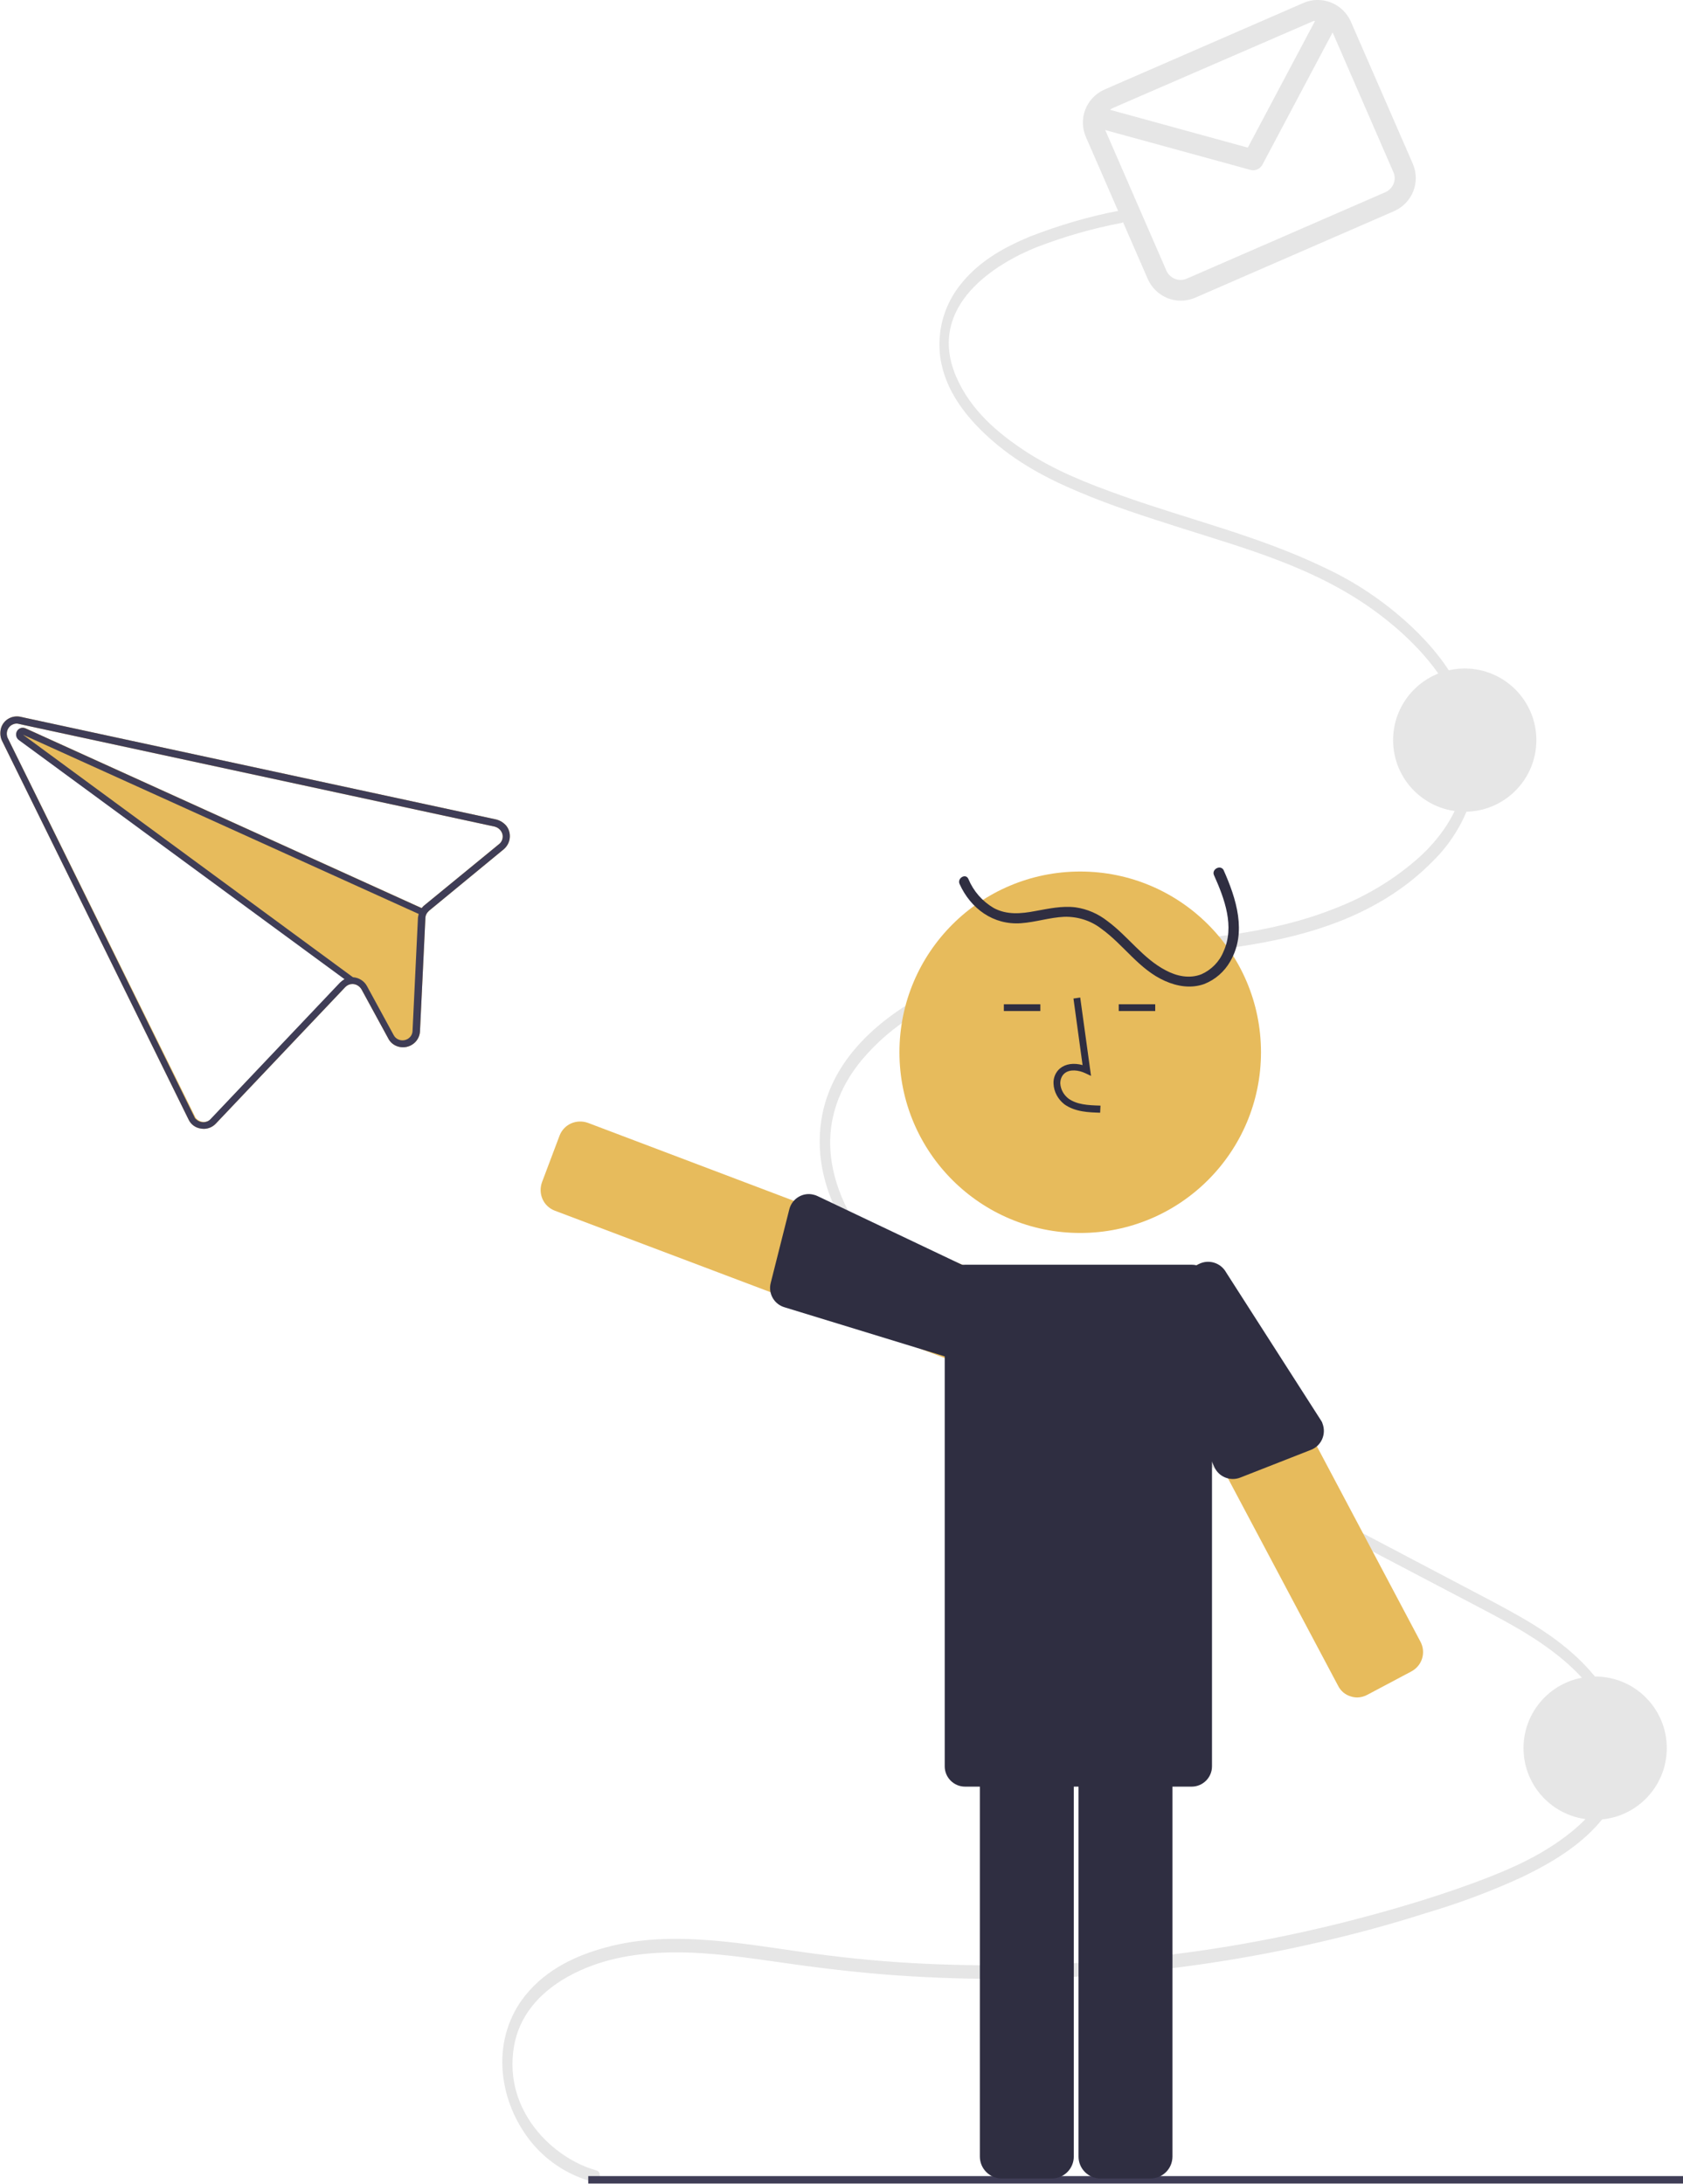
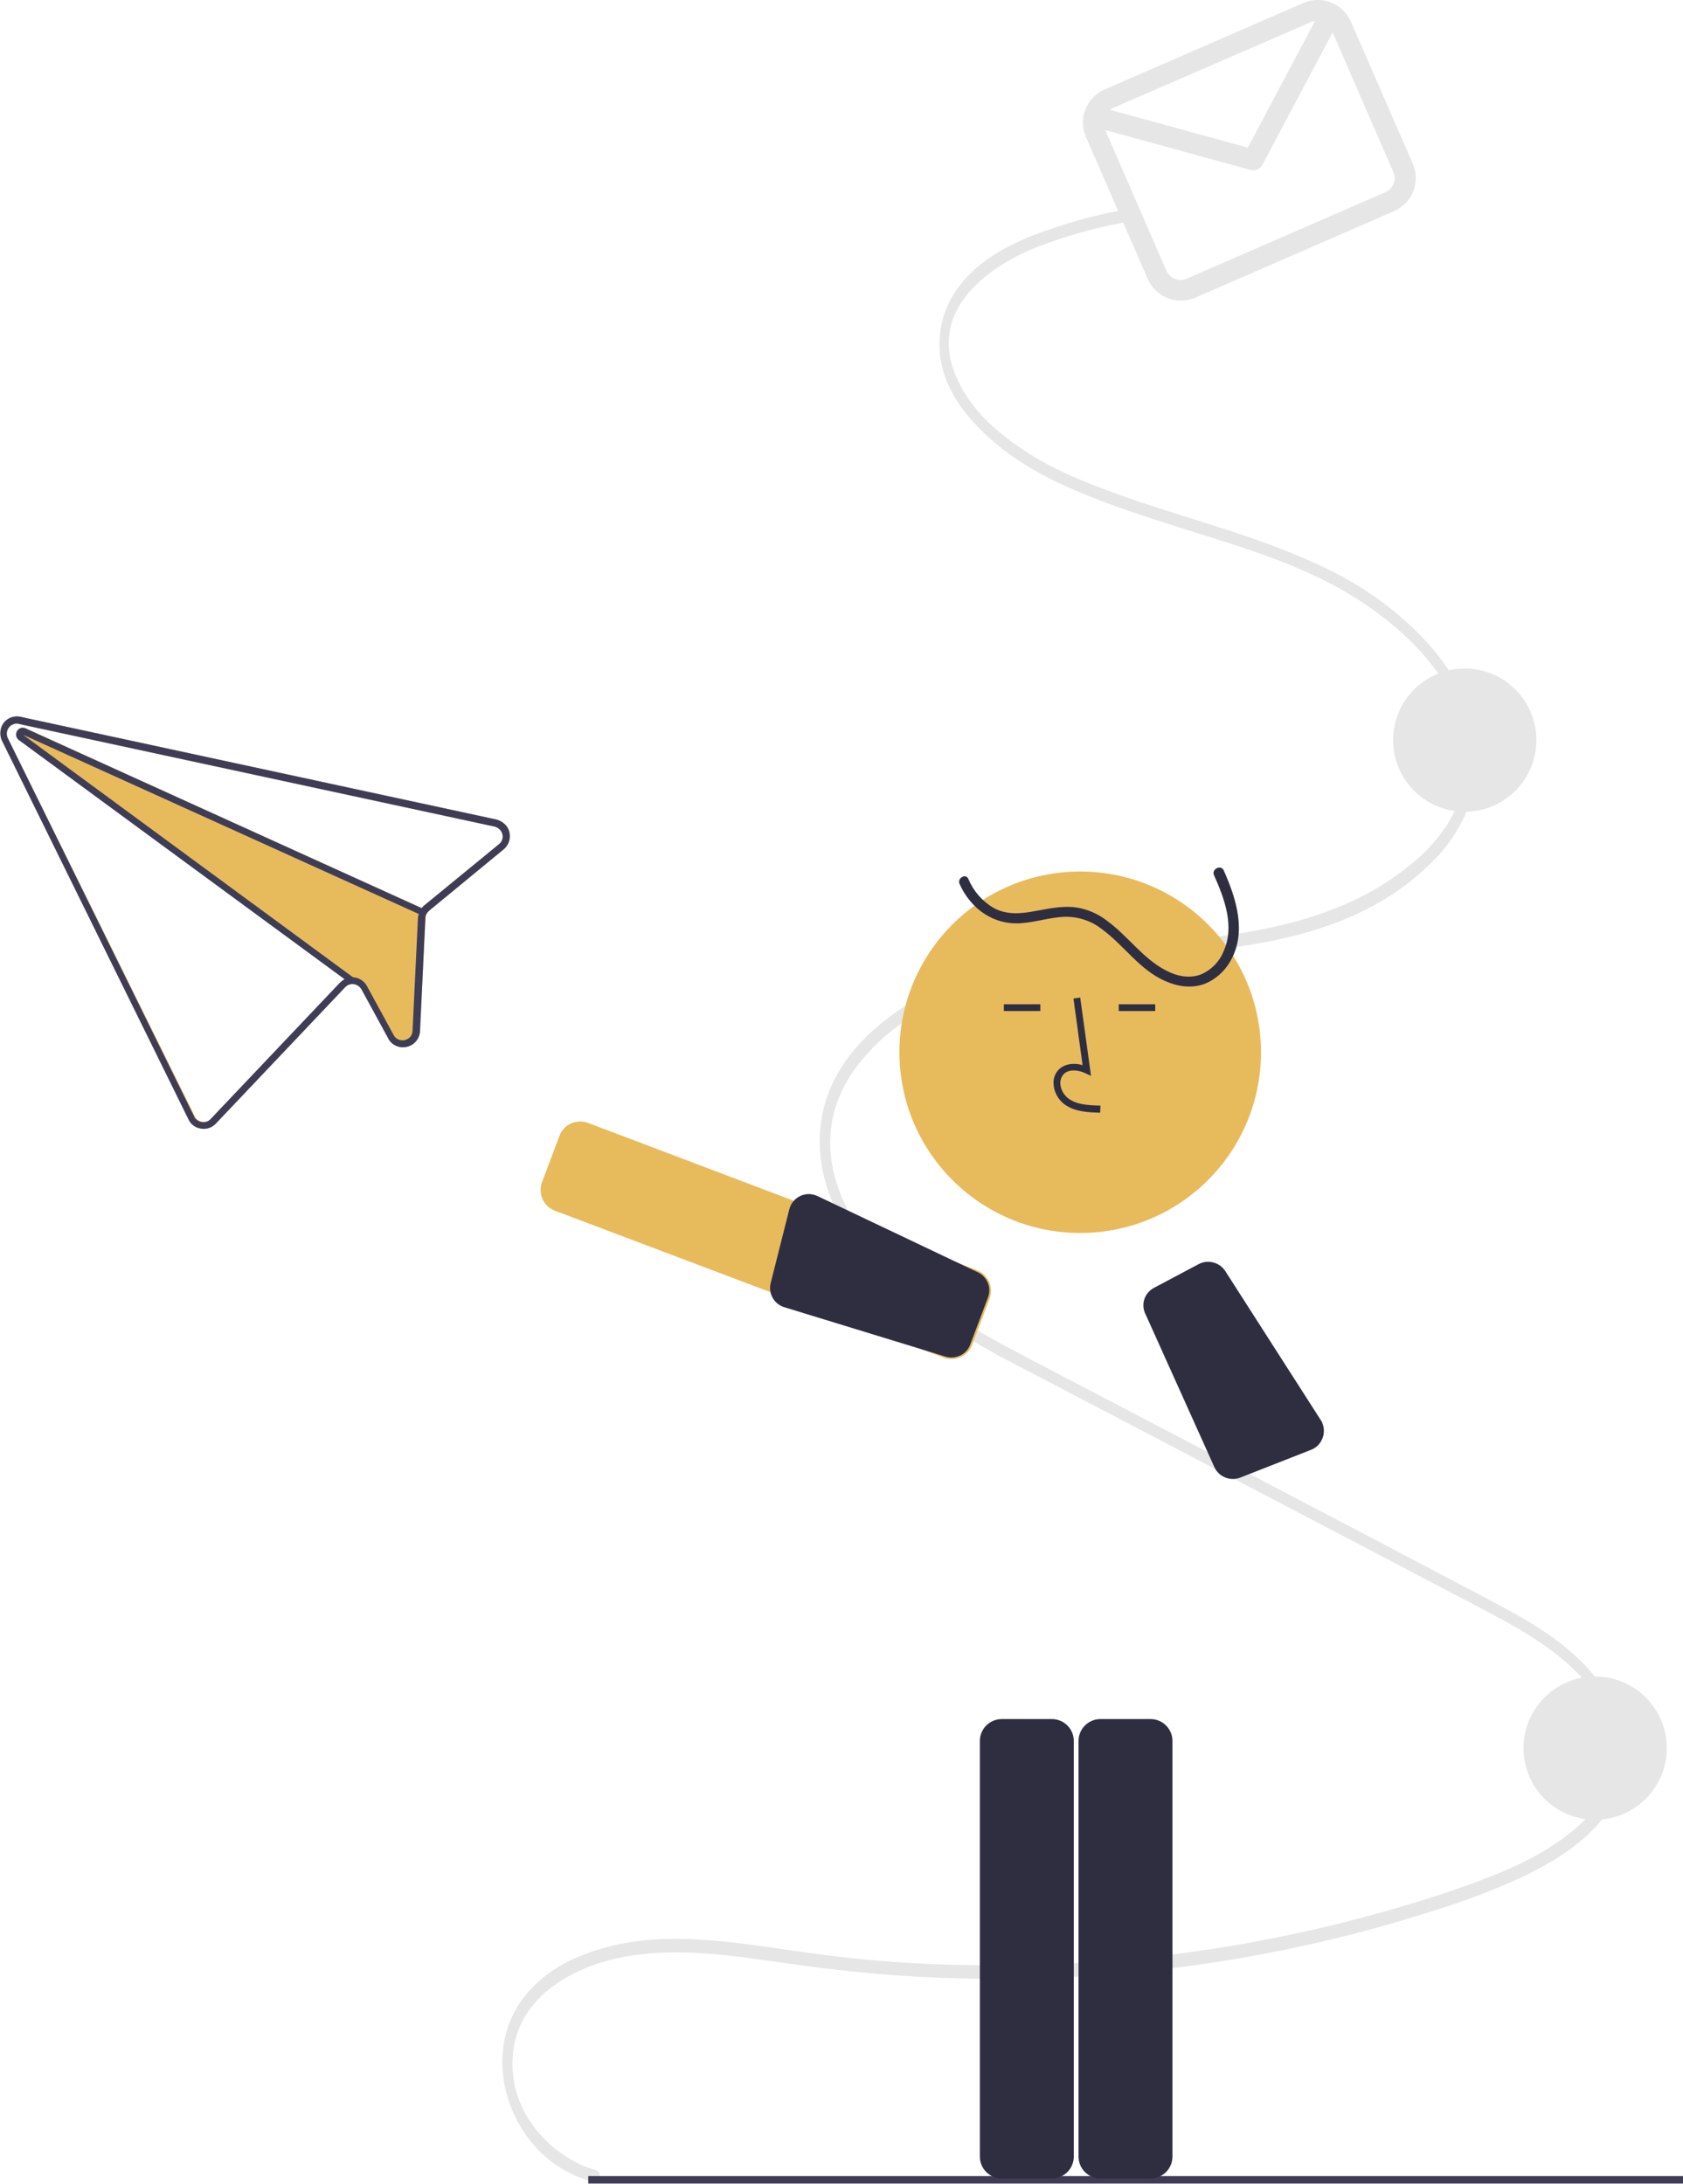
<svg xmlns="http://www.w3.org/2000/svg" version="1.1" id="a32ce171-bbc1-492b-a350-fb900c0b71cd" x="0px" y="0px" viewBox="0 0 498.1 646.5" style="enable-background:new 0 0 498.1 646.5;" xml:space="preserve">
  <style type="text/css">
	.st0{fill:#E7BB5C;}
	.st1{fill:#E6E6E6;}
	.st2{fill:#3F3D56;}
	.st3{fill:#2F2E41;}
</style>
  <path class="st0" d="M146.9,242.6l-139-30l-1.8-0.4c-2.7-0.6-5.4,1.1-5.9,3.8c-0.2,1.1-0.1,2.3,0.4,3.3l55.2,112.1  c0.7,1.5,2.1,2.5,3.7,2.7c1.6,0.3,3.3-0.3,4.4-1.5l38.3-40.4c0.6-0.6,1.3-0.9,2.1-0.9c1.1,0,2.1,0.6,2.7,1.6l7.9,14.5  c1,2,3.3,3,5.5,2.5l0,0c2.2-0.5,3.8-2.4,3.9-4.6l1.6-33.5c0-0.4,0.1-0.8,0.3-1.2c0.2-0.4,0.5-0.7,0.8-1l22.1-18.2  c2.1-1.8,2.4-4.9,0.7-7C149,243.5,148,242.9,146.9,242.6L146.9,242.6z M147.8,249.8L125.6,268c-0.3,0.2-0.5,0.5-0.8,0.8L7.6,215.6  c-0.1,0-0.2-0.1-0.3-0.1c-1.1-0.3-2.2,0.4-2.4,1.4c-0.2,0.8,0.1,1.6,0.8,2.1l96.4,70.8c-0.5,0.3-0.9,0.6-1.3,1l-38.3,40.4  c-1.1,1.2-3,1.2-4.2,0.1c-0.3-0.2-0.5-0.5-0.6-0.8L2.3,218.5c-0.7-1.5-0.1-3.3,1.4-4c0.6-0.3,1.3-0.4,1.9-0.2l1.8,0.4l139,30  c1.6,0.4,2.7,2,2.3,3.6C148.6,248.8,148.3,249.4,147.8,249.8L147.8,249.8z" />
  <path class="st1" d="M176.5,642.5c-12.5-3.4-27.6-17.4-24.4-36.6c1.6-9.5,7.8-15.7,14.2-19.7c8.9-5.5,19-7.6,28.7-8.1  c11.2-0.6,22.4,0.9,33.6,2.5c11,1.6,22,3,33.1,3.9c43.2,3.4,86.8,0.2,129-9.6c10.4-2.4,20.8-5.2,31.1-8.5  c9.8-2.9,19.3-6.4,28.6-10.7c12.3-5.9,32.2-17.3,30.6-38.5c-0.9-11.2-7.5-20.2-14.2-26.5c-8.1-7.6-17.4-12.5-26.6-17.4  c-42.6-22.5-85.2-44.7-127.8-67c-9.9-5.2-20-10.3-29.6-16.4c-9-5.7-18-12.4-25.3-21.6c-6.4-8-12-18.8-11.8-30.8  c0.2-10,4.7-18.5,10.3-24.8c13.8-15.7,33.3-22,50.9-25.4c21.9-4.1,44.1-4.1,66-8.1c17.7-3.2,36.6-9.5,51-24.1  c6.1-5.9,10.4-13.5,12.4-21.7c1.8-8.6,0.9-17.7-2.6-25.8c-3.9-9.3-10.1-16.7-16.7-22.8c-7.5-6.9-16-12.6-25.3-16.9  c-19.4-9.3-39.9-14.1-59.8-21.2c-9.8-3.5-19.6-7.3-28.7-13.3c-7.7-5.1-16-11.9-20.3-22.1c-8.8-21,12.2-33.5,24.1-38.2  c8.1-3.1,16.4-5.5,24.9-7.1c1.8-0.4,1-4-0.8-3.6c-8.9,1.7-17.7,4.3-26.2,7.6c-7.2,3-14.6,6.9-20.2,13.7c-5.2,6.2-7.5,14.2-6.4,22.2  c1.5,10.1,8,17.8,14.1,23.4c8.1,7.4,17.3,12.3,26.6,16.2c9.8,4.2,19.9,7.4,29.9,10.6c20,6.4,41,12,59.1,25.6  c12.7,9.5,29.9,27.2,25.6,49.2c-1.9,9.8-7.5,17.4-13.7,23c-7.2,6.4-15.5,11.4-24.5,14.9c-40.1,16.1-84.2,4.6-123.3,26.5  c-13.3,7.5-29.4,21-29.5,42.4c-0.1,11.1,4.4,21.3,9.9,29.3c6.6,9.6,15.1,16.8,23.8,22.7c9.1,6,18.6,11.5,28.4,16.4  c10.7,5.6,21.4,11.2,32.1,16.8l64.9,34l32.2,16.9c9.8,5.2,19.9,10.1,28.9,17.7c7.3,6.2,16,16.4,15.2,29c-0.6,10-7.3,17.3-13.3,22.1  c-7.9,6.3-16.7,10.3-25.6,13.7c-10.2,3.9-20.5,7.1-30.9,10c-21.2,5.9-42.9,10.2-64.7,12.7c-21.8,2.5-43.8,3.3-65.8,2.5  c-11.1-0.4-22.2-1.3-33.2-2.7c-11.4-1.4-22.7-3.5-34.2-4.4c-10.3-0.8-20.8-0.7-31,2.1c-8.5,2.3-17.5,6.3-23.9,14.3  c-4.8,6-7.1,13.6-6.7,21.3c0.4,7.7,3.2,15,7.8,21.1c4.7,6.2,11.4,10.7,19,12.7C177.6,646.6,178.3,643,176.5,642.5L176.5,642.5z" />
  <rect x="174.1" y="644.2" class="st2" width="324" height="2.2" />
  <circle class="st1" cx="472.1" cy="517.5" r="21.2" />
  <circle class="st1" cx="433.5" cy="219.1" r="21.2" />
  <path class="st1" d="M385.7,0.9l-58.8,25.6c-5.4,2.4-7.9,8.6-5.5,14.1l18.3,42c2.4,5.4,8.6,7.9,14.1,5.5l58.8-25.6  c5.4-2.4,7.9-8.6,5.5-14.1l-18.3-42C397.4,1,391.1-1.5,385.7,0.9z M388.1,6.5c0.4-0.2,0.7-0.3,1.1-0.3l-19.9,37.5l-40.8-11.2  c0.3-0.2,0.5-0.3,0.8-0.5L388.1,6.5z M410,56.9l-58.8,25.6c-2.3,1-5-0.1-6-2.4l-18.1-41.6l43,11.8c1.4,0.4,2.8-0.3,3.5-1.5  l20.8-39.2l18,41.4C413.4,53.2,412.3,55.9,410,56.9L410,56.9z" />
  <circle class="st0" cx="319.7" cy="311.5" r="53.5" />
  <path class="st3" d="M311.3,644.9h-14.8c-3.6,0-6.5-2.9-6.5-6.5v-123c0-3.6,2.9-6.5,6.5-6.5h14.8c3.6,0,6.5,2.9,6.5,6.5v123  C317.8,642,314.9,644.9,311.3,644.9z" />
  <path class="st3" d="M340.5,644.9h-14.8c-3.6,0-6.5-2.9-6.5-6.5v-123c0-3.6,2.9-6.5,6.5-6.5h14.8c3.6,0,6.5,2.9,6.5,6.5v123  C347,642,344.1,644.9,340.5,644.9z" />
-   <path class="st0" d="M401.7,502.5c-0.6,0-1.3-0.1-1.9-0.3c-1.7-0.5-3-1.6-3.8-3.2l-57.7-108.7c-1.7-3.2-0.5-7.1,2.7-8.8c0,0,0,0,0,0  l13-6.9c3.2-1.7,7.1-0.5,8.8,2.7c0,0,0,0,0,0L420.4,486c1.7,3.2,0.5,7.1-2.7,8.8c0,0,0,0,0,0l-13,6.9  C403.8,502.2,402.7,502.5,401.7,502.5z" />
  <path class="st0" d="M281.6,402.3c-0.8,0-1.6-0.1-2.3-0.4h0l-115.1-43.5c-3.4-1.3-5-5-3.8-8.4c0,0,0,0,0,0l5.2-13.8  c1.3-3.4,5-5,8.4-3.8L289.1,376c3.4,1.3,5,5,3.8,8.4l-5.2,13.8C286.7,400.7,284.3,402.3,281.6,402.3z" />
-   <path class="st3" d="M285.6,374.4h67.1c3.3,0,6,2.7,6,6v142.5c0,3.3-2.7,6-6,6h-67.1c-3.3,0-6-2.7-6-6V380.4  C279.6,377,282.3,374.4,285.6,374.4z" />
  <path class="st3" d="M359.3,259.1c3.1,6.9,6.2,15.2,2.8,22.6c-1.2,3-3.6,5.4-6.5,6.7c-3.5,1.4-7.3,0.6-10.5-1.1  c-6.8-3.5-11.2-10.1-17.3-14.6c-2.8-2.2-6-3.6-9.5-4.1c-4-0.5-8,0.4-11.9,1.1c-4.2,0.8-8.4,1.2-12.3-0.9c-3.4-2-6-5-7.5-8.6  c-0.8-1.8-3.4-0.2-2.6,1.5c3.3,7.3,10,12.2,18.2,11.6c4.3-0.3,8.4-1.7,12.8-1.9c3.9-0.1,7.8,1.1,10.9,3.5  c6.7,4.8,11.2,12.1,18.9,15.5c3.6,1.6,7.7,2.3,11.6,0.9c3.3-1.3,6-3.7,7.7-6.7c5-8.6,1.8-18.6-2-27.1  C361.1,255.9,358.5,257.4,359.3,259.1L359.3,259.1z" />
  <path class="st3" d="M325.6,329.4c-3.3-0.1-7.4-0.2-10.6-2.5c-1.9-1.5-3.1-3.7-3.2-6.1c-0.1-1.7,0.6-3.4,1.9-4.5  c1.7-1.4,4.1-1.7,6.7-1l-2.7-19.7l2-0.3l3.2,23.2l-1.7-0.8c-1.9-0.9-4.6-1.3-6.2,0.1c-0.8,0.7-1.2,1.8-1.2,2.9  c0.1,1.8,1,3.4,2.4,4.5c2.5,1.8,5.7,2,9.5,2.1L325.6,329.4z" />
  <rect x="297.1" y="297.3" class="st3" width="10.8" height="2" />
  <rect x="331.1" y="297.3" class="st3" width="10.8" height="2" />
  <path class="st3" d="M279.5,401.5L232.2,387c-3.1-0.9-4.9-4.1-4.1-7.2l5.5-21.8c0.8-3.2,4.1-5.2,7.3-4.3c0.4,0.1,0.7,0.2,1.1,0.4  l46.9,22.3c3.1,1.2,4.7,4.6,3.5,7.7l-5.2,13.8C286.1,401.1,282.6,402.6,279.5,401.5z" />
  <path class="st3" d="M339.1,389.2l20.3,45.1c1.3,2.9,4.7,4.3,7.7,3.1l20.9-8.2c3.1-1.2,4.6-4.7,3.4-7.8c-0.1-0.4-0.3-0.7-0.5-1  l-28-43.7c-1.6-2.9-5.2-4-8.1-2.5l-13,6.9C338.7,382.6,337.5,386.2,339.1,389.2z" />
  <path class="st2" d="M146.9,242.6l-139-30l-1.8-0.4c-2.7-0.6-5.4,1.1-5.9,3.8c-0.2,1.1-0.1,2.3,0.4,3.3l55.2,112.1  c0.7,1.5,2.1,2.5,3.7,2.7c1.6,0.3,3.3-0.3,4.4-1.5l38.3-40.4c0.6-0.6,1.3-0.9,2.1-0.9c1.1,0,2.1,0.6,2.7,1.6l7.9,14.5  c1,2,3.3,3,5.5,2.5l0,0c2.2-0.5,3.8-2.4,3.9-4.6l1.6-33.5c0-0.4,0.1-0.8,0.3-1.2c0.2-0.4,0.5-0.7,0.8-1l22.1-18.2  c2.1-1.8,2.4-4.9,0.7-7C149,243.5,148,242.9,146.9,242.6L146.9,242.6z M147.8,249.8L125.6,268c-0.3,0.2-0.5,0.5-0.8,0.8  c-0.2,0.3-0.4,0.5-0.5,0.8c-0.2,0.3-0.3,0.6-0.4,1l0,0c-0.1,0.3-0.1,0.7-0.2,1l-1.6,33.5c0,1.4-1,2.5-2.3,2.8l0,0  c-1.3,0.3-2.7-0.3-3.3-1.5l-7.9-14.5c-0.8-1.5-2.4-2.5-4.1-2.6l0,0c-0.1,0-0.2,0-0.3,0c-0.8,0-1.6,0.2-2.3,0.6  c-0.5,0.3-0.9,0.6-1.3,1l-38.3,40.4c-1.1,1.2-3,1.2-4.2,0.1c-0.3-0.2-0.5-0.5-0.6-0.8L2.3,218.5c-0.7-1.5-0.1-3.3,1.4-4  c0.6-0.3,1.3-0.4,1.9-0.2l1.8,0.4l139,30c1.6,0.4,2.7,2,2.3,3.6C148.6,248.8,148.3,249.4,147.8,249.8L147.8,249.8z" />
  <path class="st2" d="M125.3,269l-0.8,1.8l-0.5-0.2l0,0L6.8,217.5l97.8,71.9l0,0l0.3,0.2l-1.2,1.6l-1.7-1.3L5.6,219.1  c-0.9-0.6-1.1-1.9-0.5-2.8c0.5-0.7,1.3-1,2.1-0.8c0.1,0,0.2,0.1,0.3,0.1l117.2,53.2L125.3,269z" />
</svg>